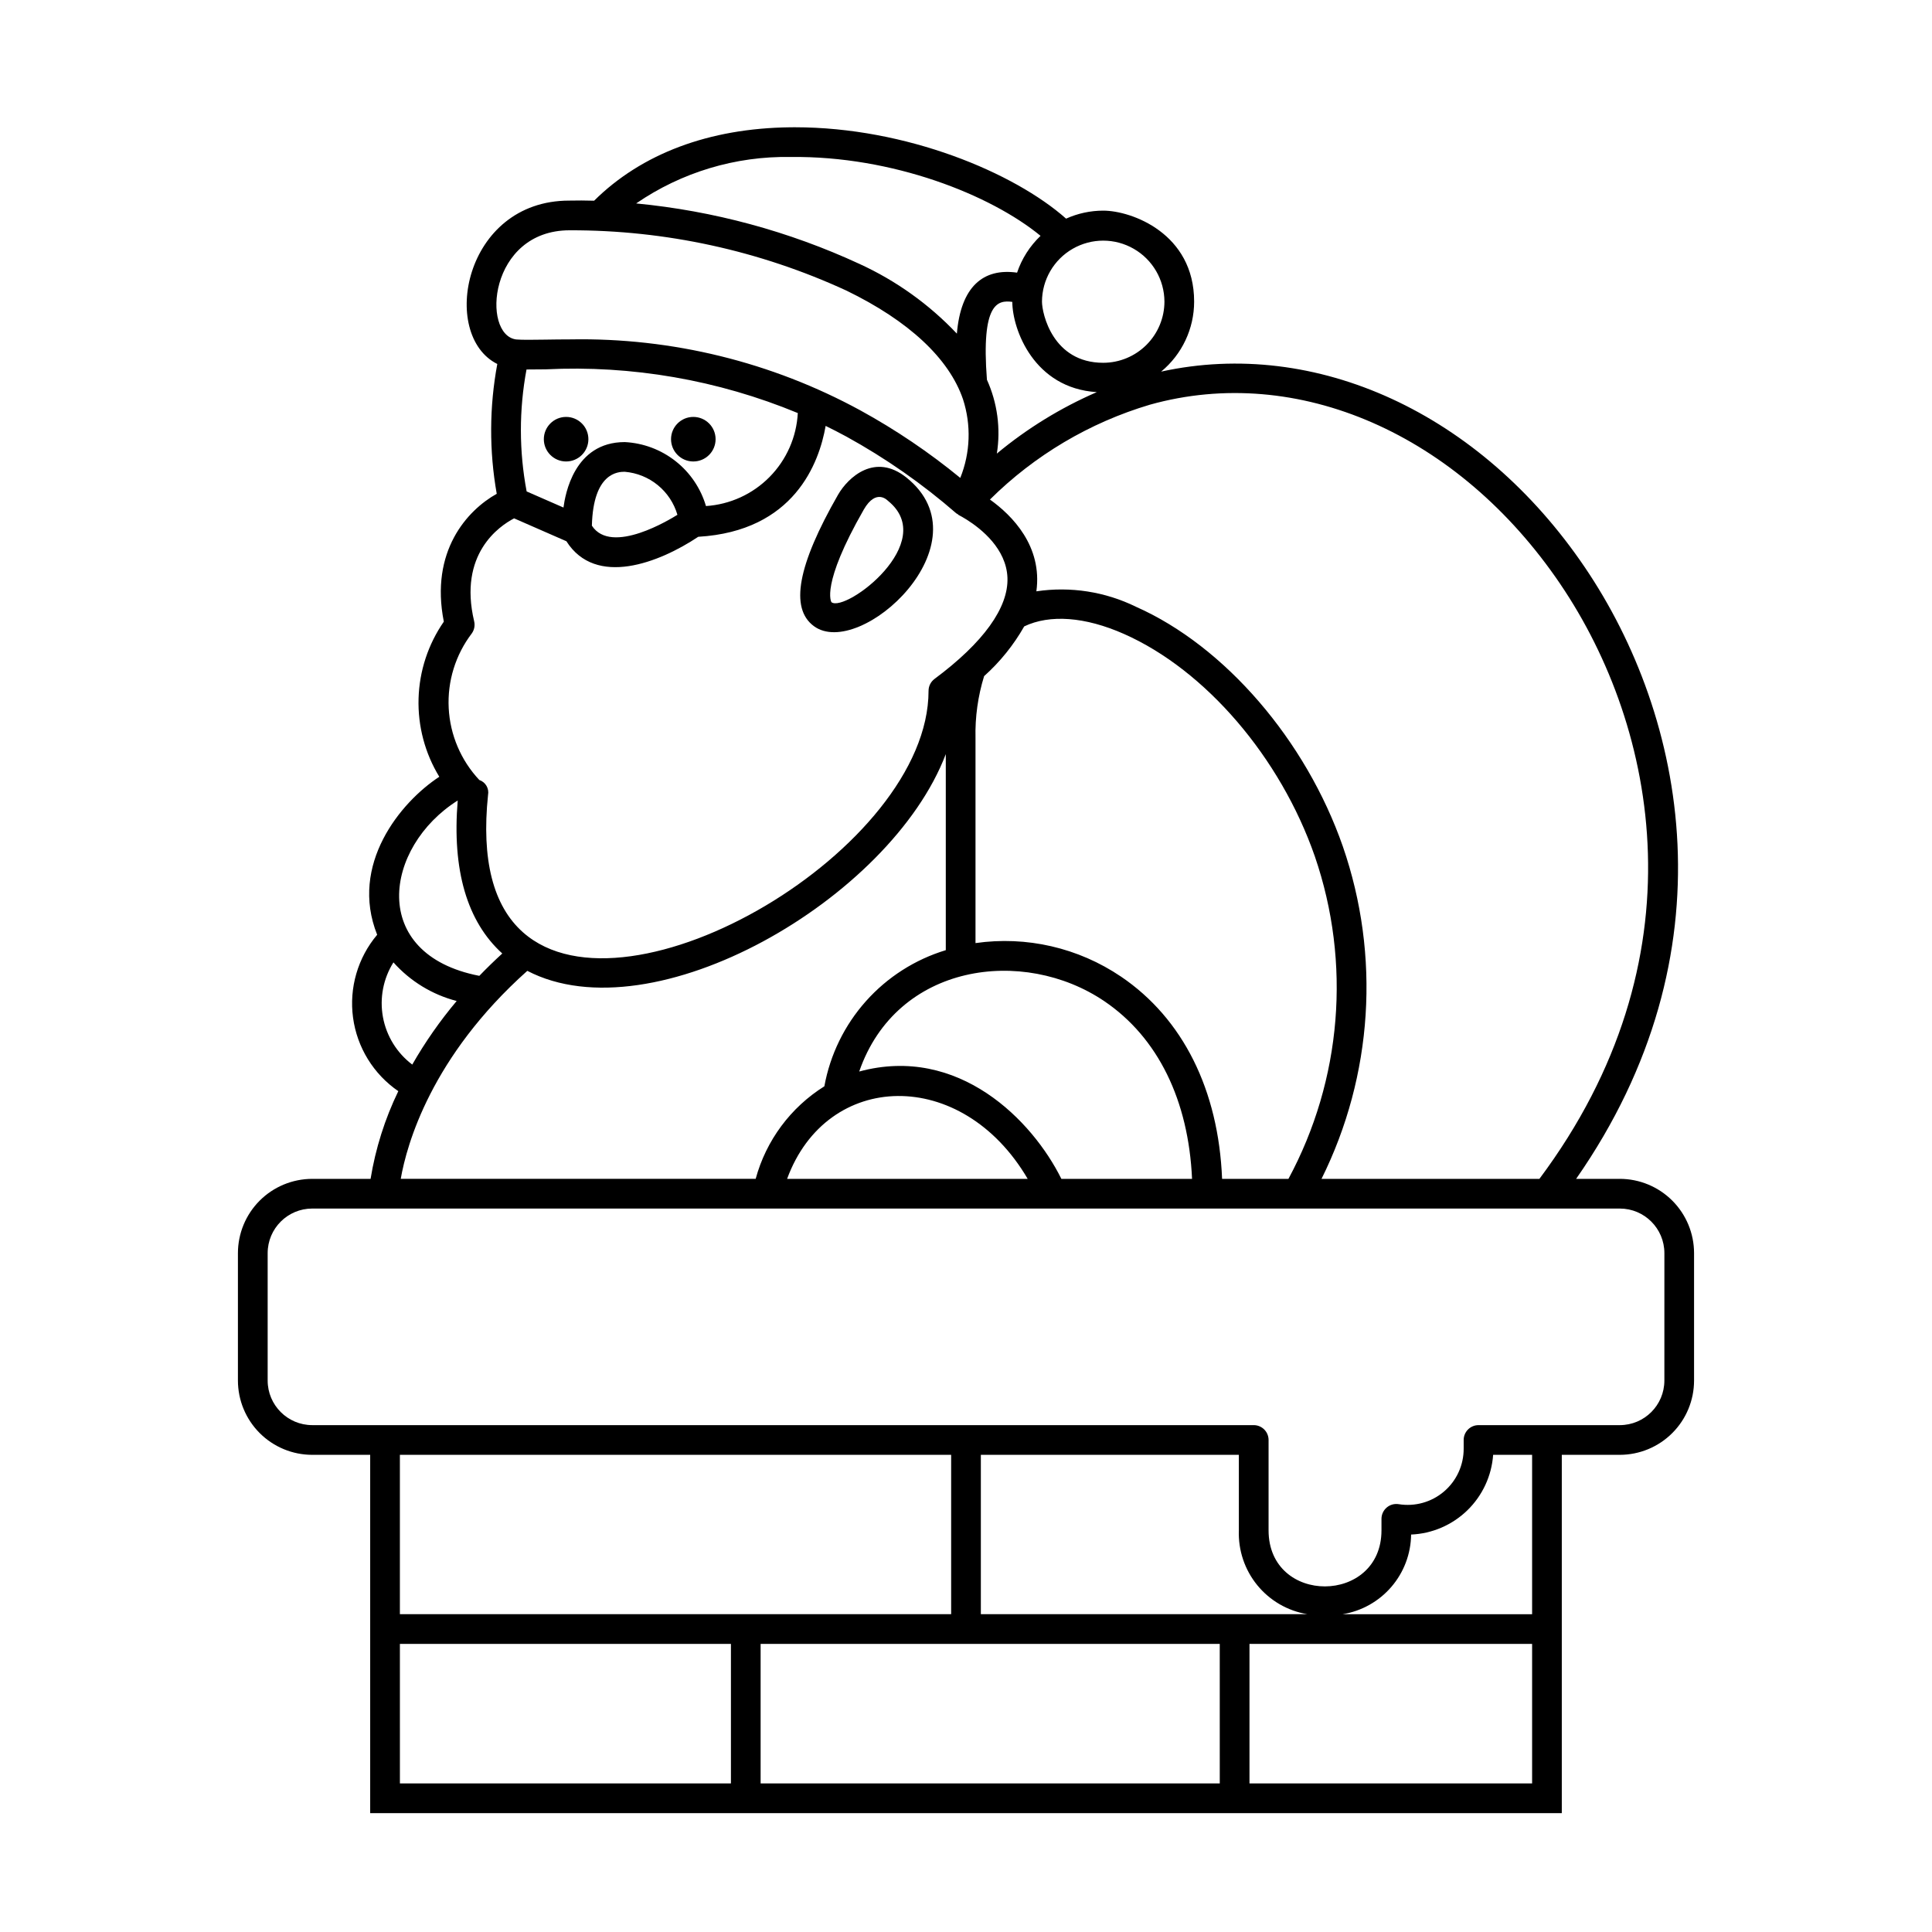
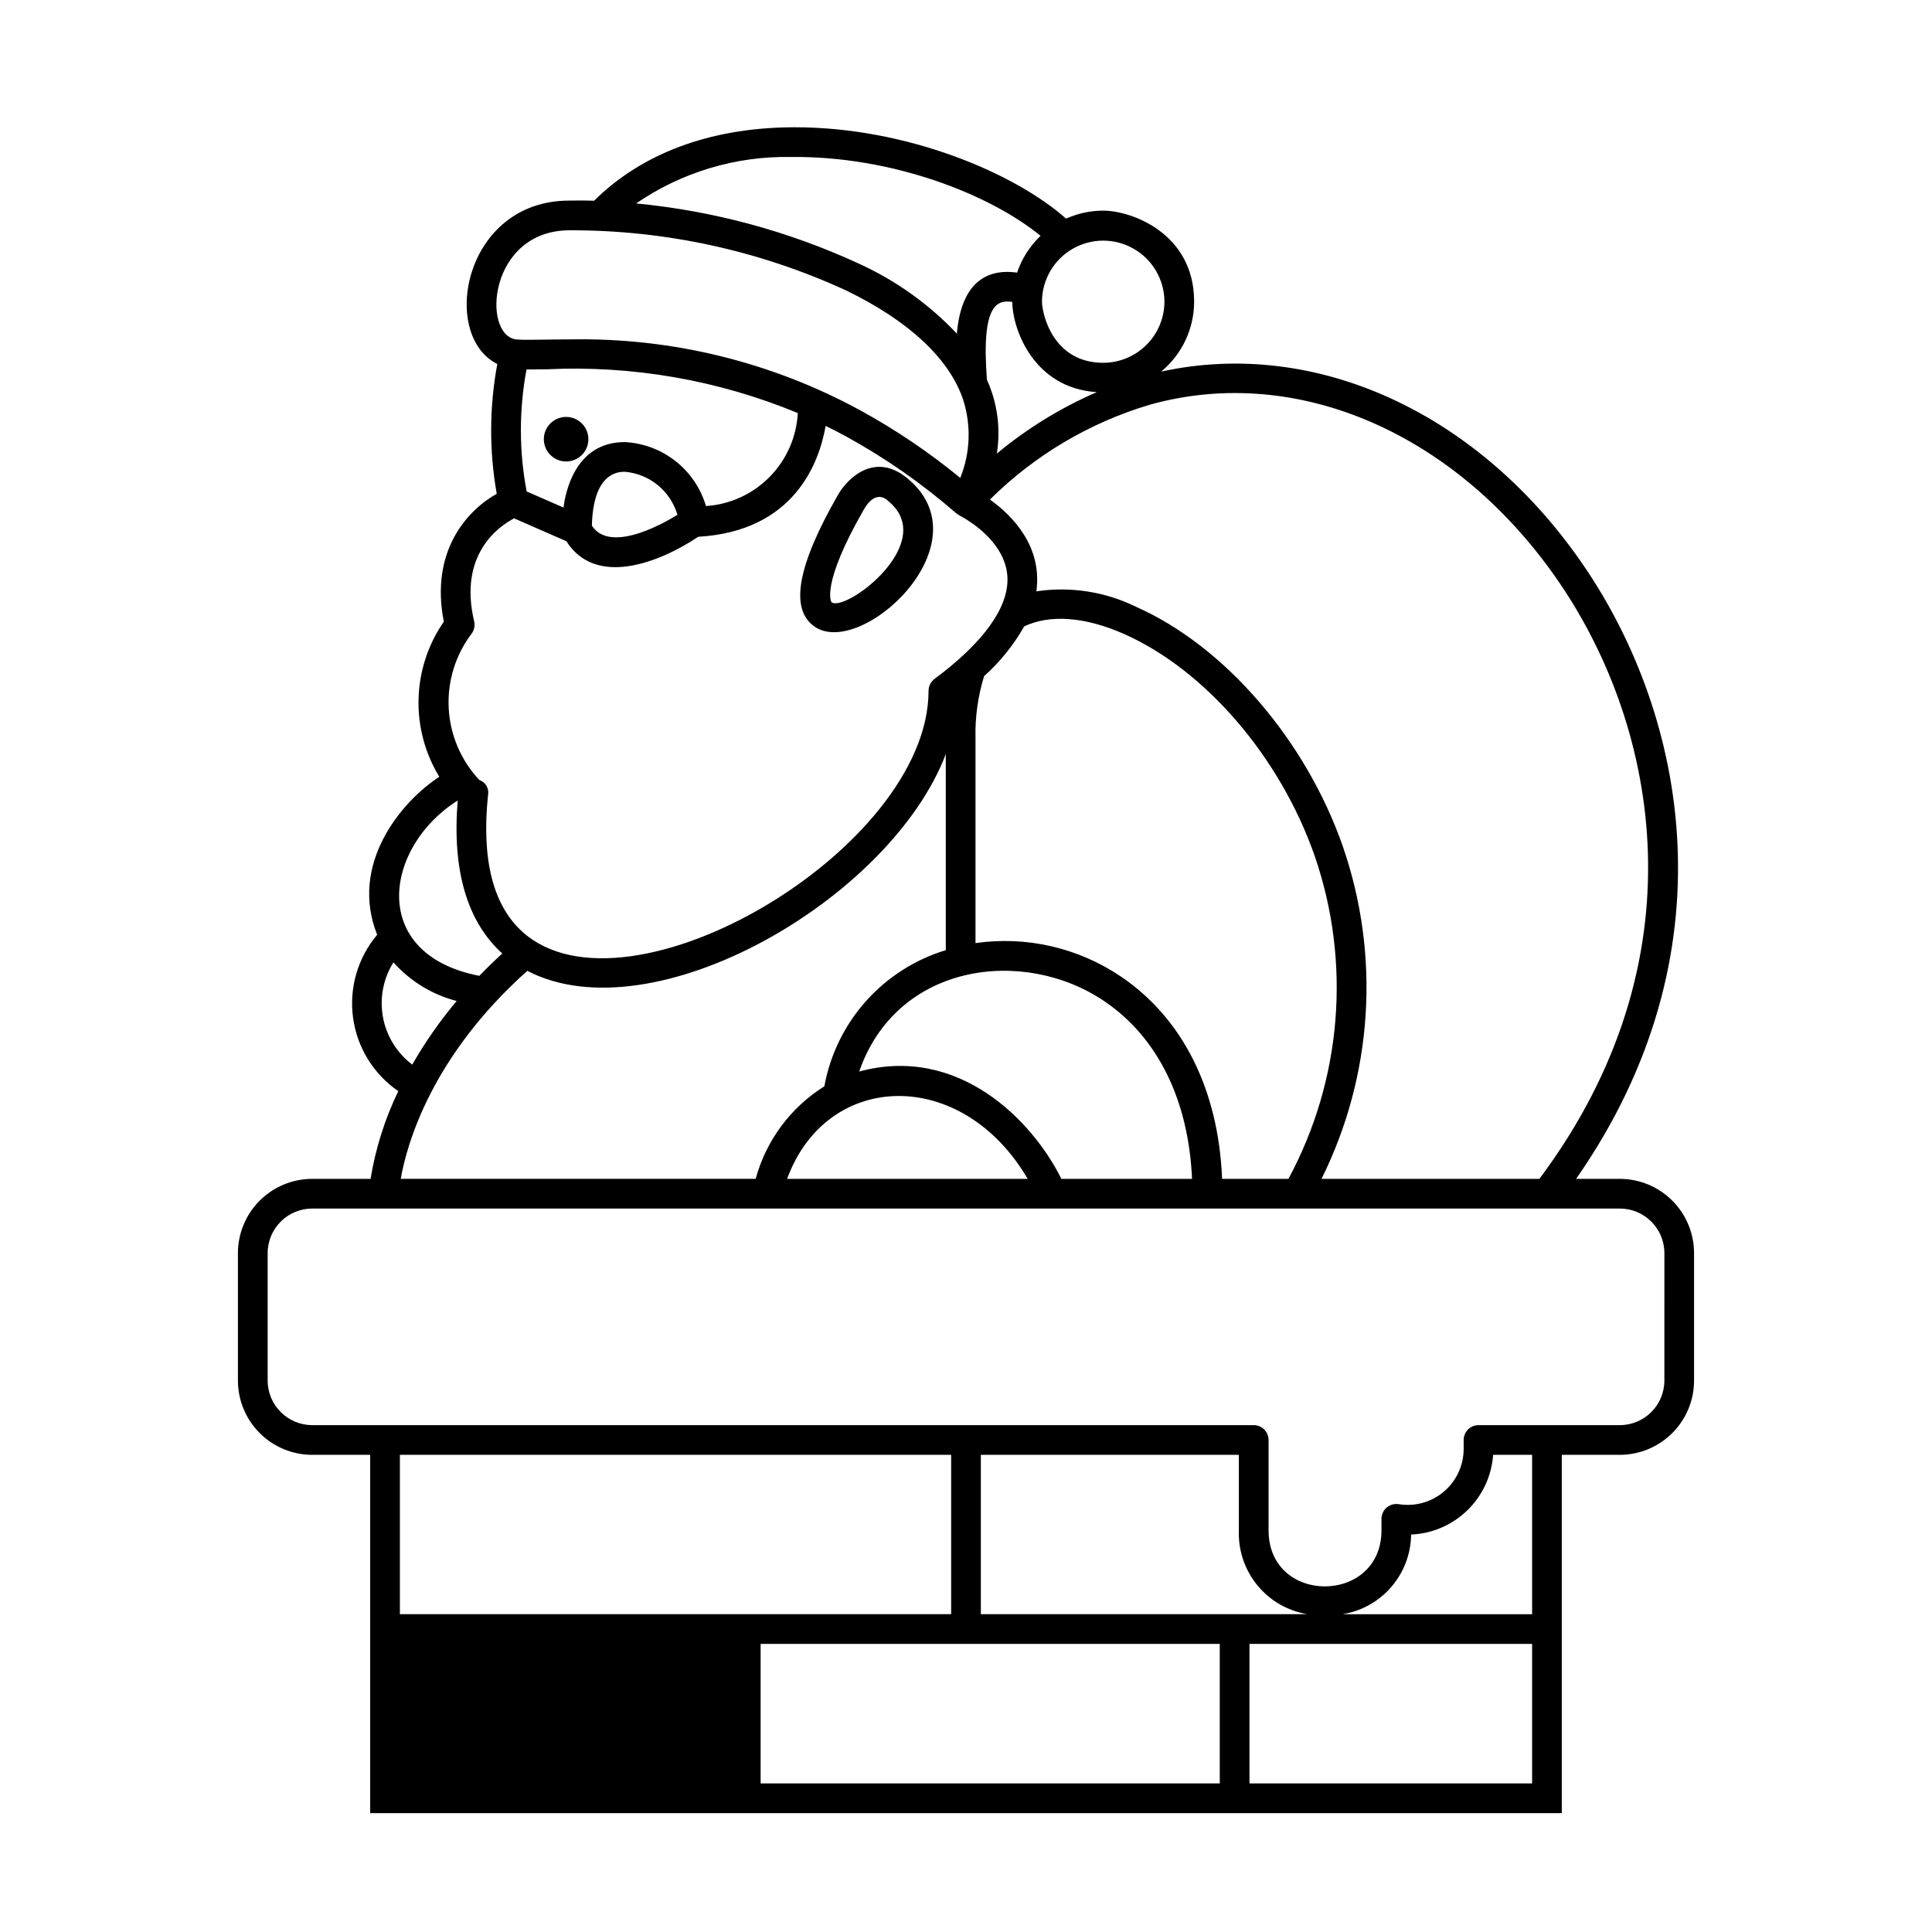
<svg xmlns="http://www.w3.org/2000/svg" fill="#000000" width="800px" height="800px" version="1.1" viewBox="144 144 512 512">
  <g>
    <path d="m384.23 270.57c-8.297-6.672-15.438-0.16-18.156 4.57-10.707 18.684-12.797 30.062-6.394 34.789 12.23 9.031 46.164-22 24.551-39.359zm-11.328 8.488c3.281-5.711 6.285-2.445 6.398-2.352 13.68 10.992-11.188 29.66-14.949 26.891-0.035-0.027-2.945-4.477 8.551-24.539z" />
-     <path d="m573.26 456.41h-11.57c41.797-59.961 29.051-122.58 2.332-162.03-27.746-40.973-71.324-60.879-112.31-51.898 5.539-4.57 8.75-11.379 8.746-18.562 0-18.031-16.551-24.098-24.098-24.098-3.391 0.004-6.742 0.727-9.836 2.121-13.711-12.16-42.289-24.215-71.871-24.215-0.406 0-0.816 0-1.223 0.008-21.523 0.242-39.414 7-51.98 19.453-2.285-0.062-4.492-0.082-6.547-0.027h-0.047c-28.02 0-34.375 35.68-19.062 43.301h-0.004c-2.117 11.363-2.168 23.016-0.148 34.398-7.848 4.387-17.719 15.227-14.023 33.883-4.156 6-6.484 13.078-6.695 20.375-0.215 7.297 1.695 14.5 5.496 20.734-10.305 6.742-23.875 23.285-16.465 41.871v-0.004c-5.137 6.09-7.461 14.07-6.394 21.965 1.066 7.898 5.426 14.977 11.996 19.484-3.562 7.352-6.035 15.18-7.348 23.242h-15.477c-5.215 0.008-10.219 2.082-13.91 5.769-3.688 3.691-5.762 8.691-5.769 13.91v33.777c0.008 5.219 2.082 10.223 5.769 13.91 3.691 3.691 8.695 5.766 13.91 5.769h15.371v94.957h315.79v-94.957h15.371c5.219-0.004 10.219-2.078 13.91-5.769 3.688-3.688 5.766-8.691 5.769-13.91v-33.781c-0.004-5.215-2.082-10.219-5.769-13.906-3.691-3.691-8.691-5.766-13.91-5.773zm-15.754-157.61c25.891 38.227 37.84 99.539-5.547 157.61h-57.742c13.617-27.41 15.656-59.141 5.66-88.066-9.805-28.188-31.316-53.125-54.805-63.531-8.188-4.019-17.402-5.453-26.422-4.106 1.645-11.949-6.387-20.102-12.305-24.324 11.84-11.746 26.406-20.383 42.395-25.137 39.09-10.938 81.793 7.731 108.77 47.551zm-141.16 157.61h-63.754c10.523-28.746 46.301-29.805 63.754 0zm8.926 0c-7.633-15.426-27.211-35.586-53.574-28.445 9.938-28.742 43.539-33.141 64.957-18.641 14.215 9.625 22.324 26.285 23.25 47.09zm42.594 0c-0.945-23.539-10.363-42.477-26.801-53.609v0.004c-11.301-7.648-25.043-10.812-38.547-8.875v-54.336c-0.129-5.555 0.641-11.098 2.281-16.41 4.231-3.789 7.82-8.242 10.629-13.184 6.793-3.246 16.145-2.559 26.453 2.008 21.59 9.566 41.438 32.695 50.559 58.922 9.695 28.219 7.164 59.211-6.988 85.48zm-62.32-211.77c-1.574-20.488 2.922-21.141 6.723-20.637 0.039 7.336 5.766 22.895 22.395 23.914-9.559 4.144-18.48 9.629-26.492 16.289 1.059-6.637 0.145-13.441-2.625-19.566zm47.043-20.723c-0.004 4.305-1.715 8.426-4.758 11.469s-7.164 4.754-11.469 4.758c-13.34 0-16.227-13.008-16.227-16.227 0.031-5.777 3.129-11.105 8.137-13.984 5.008-2.883 11.172-2.883 16.18 0 5.012 2.879 8.109 8.207 8.137 13.984zm-99.07-38.316c27.082-0.324 53.051 10.062 66.234 20.898v0.004c-2.832 2.699-4.969 6.047-6.219 9.754-9-1.281-14.906 3.742-15.953 16.16-7.34-7.762-16.109-14.035-25.82-18.48-18.68-8.641-38.688-14.059-59.176-16.023 12.031-8.262 26.34-12.566 40.934-12.312zm-58.547 19.426h0.035l-0.004 0.004c25.312-0.07 50.332 5.387 73.316 15.984 16.512 8.02 27.191 17.98 30.887 28.801 2.207 6.816 1.953 14.188-0.723 20.832-8.238-6.758-17.086-12.738-26.426-17.863-23.527-12.832-49.984-19.324-76.777-18.844-2.477 0-4.754 0.035-6.812 0.066-3.398 0.047-6.09 0.09-7.688-0.047-9.23-1.223-7.289-28.93 14.188-28.93zm36.121 73.078-0.004 0.004c-1.387-4.707-4.203-8.867-8.059-11.902-3.856-3.039-8.555-4.801-13.457-5.051-13.488 0-15.801 14.008-16.246 17.348l-9.762-4.269c-2.019-10.676-2.031-21.637-0.035-32.316 1.488 0.008 3.164-0.016 5.059-0.039h-0.004c22.863-1.133 45.691 2.824 66.84 11.586-0.34 6.375-3 12.402-7.488 16.945-4.484 4.543-10.477 7.281-16.848 7.699zm-7.566 2.32c-1.625 1.004-17.465 10.859-22.672 2.887 0.355-14.086 6.953-14.289 8.723-14.289l-0.004 0.004c3.207 0.27 6.254 1.5 8.742 3.535 2.492 2.035 4.305 4.777 5.207 7.867zm-53.867 28.242c-4.238-17.844 6.648-25.25 10.582-27.297l13.859 6.066c7.766 12.254 24.59 5.723 34.938-1.18 25.477-1.504 32.059-19.621 33.766-29.387 1.816 0.898 3.644 1.82 5.488 2.828l-0.004-0.004c10.406 5.727 20.176 12.547 29.133 20.344 0.16 0.113 0.328 0.211 0.5 0.297l-0.031 0.051c0.082 0.051 0.309 0.18 0.395 0.223 0.277 0.148 0.977 0.523 1.906 1.109 3.906 2.465 10.5 7.738 10.793 15.383 0.301 7.93-6.379 17.203-19.324 26.82v0.004c-1 0.742-1.586 1.914-1.586 3.156 0 41.844-79.527 88.754-107.47 64-7.934-7.027-11.051-19.27-9.27-36.391 0.336-1.719-0.652-3.422-2.312-3.984-4.871-5.191-7.746-11.941-8.113-19.051-0.363-7.109 1.801-14.117 6.113-19.781 0.668-0.926 0.898-2.098 0.637-3.207zm-4.375 47.484 0.012 0.012c-1.516 18.43 2.469 32.043 11.812 40.523-2.156 1.977-4.184 3.949-6.082 5.922-29.52-5.723-25.242-34.168-5.742-46.457zm-17.02 42.891c4.453 4.992 10.281 8.555 16.758 10.234-4.418 5.254-8.359 10.891-11.77 16.848-4.07-3.07-6.84-7.555-7.766-12.57-0.922-5.016 0.066-10.191 2.777-14.512zm35.48 2.242c33.332 17.348 96.254-18.957 110.9-57.434v51.953c-8.16 2.473-15.484 7.152-21.16 13.516s-9.492 14.172-11.02 22.562c-8.938 5.594-15.438 14.352-18.203 24.523h-94.059c1.594-9.141 8.082-32.375 33.539-55.121zm112.32 128.26v42.234h-146.09v-42.234zm94.41 42.234h-86.539v-42.234h68.375v20.004c-0.195 5.281 1.539 10.453 4.883 14.547s8.066 6.824 13.281 7.684zm-23.227 7.871 0.004 36.98h-121.68v-36.98zm-217.27 0h87.727v36.98h-87.723zm225.15 36.98v-36.98h74.898v36.98zm74.898-44.848h-50.199c5.019-0.824 9.594-3.391 12.91-7.254 3.316-3.859 5.164-8.766 5.223-13.855 5.586-0.234 10.887-2.519 14.898-6.414 4.008-3.898 6.445-9.133 6.84-14.711h10.328zm35.051-61.914c-0.008 6.516-5.289 11.801-11.809 11.809h-37.445c-2.172 0-3.934 1.762-3.934 3.934v2.289c0.02 4.371-1.883 8.527-5.207 11.363-3.32 2.836-7.727 4.062-12.035 3.356-1.137-0.176-2.293 0.152-3.164 0.902-0.871 0.746-1.375 1.84-1.375 2.988v3.043c0 19.723-29.922 19.906-29.922 0v-23.941c0-1.043-0.414-2.047-1.152-2.785-0.738-0.738-1.738-1.152-2.781-1.152h-249.51c-6.516-0.008-11.801-5.289-11.809-11.809v-33.781c0.008-6.516 5.293-11.801 11.809-11.805h346.53c6.519 0.004 11.801 5.289 11.809 11.805z" />
+     <path d="m573.26 456.41h-11.57c41.797-59.961 29.051-122.58 2.332-162.03-27.746-40.973-71.324-60.879-112.31-51.898 5.539-4.57 8.75-11.379 8.746-18.562 0-18.031-16.551-24.098-24.098-24.098-3.391 0.004-6.742 0.727-9.836 2.121-13.711-12.16-42.289-24.215-71.871-24.215-0.406 0-0.816 0-1.223 0.008-21.523 0.242-39.414 7-51.98 19.453-2.285-0.062-4.492-0.082-6.547-0.027h-0.047c-28.02 0-34.375 35.68-19.062 43.301h-0.004c-2.117 11.363-2.168 23.016-0.148 34.398-7.848 4.387-17.719 15.227-14.023 33.883-4.156 6-6.484 13.078-6.695 20.375-0.215 7.297 1.695 14.5 5.496 20.734-10.305 6.742-23.875 23.285-16.465 41.871v-0.004c-5.137 6.09-7.461 14.07-6.394 21.965 1.066 7.898 5.426 14.977 11.996 19.484-3.562 7.352-6.035 15.18-7.348 23.242h-15.477c-5.215 0.008-10.219 2.082-13.91 5.769-3.688 3.691-5.762 8.691-5.769 13.91v33.777c0.008 5.219 2.082 10.223 5.769 13.91 3.691 3.691 8.695 5.766 13.91 5.769h15.371v94.957h315.79v-94.957h15.371c5.219-0.004 10.219-2.078 13.91-5.769 3.688-3.688 5.766-8.691 5.769-13.91v-33.781c-0.004-5.215-2.082-10.219-5.769-13.906-3.691-3.691-8.691-5.766-13.91-5.773zm-15.754-157.61c25.891 38.227 37.84 99.539-5.547 157.61h-57.742c13.617-27.41 15.656-59.141 5.66-88.066-9.805-28.188-31.316-53.125-54.805-63.531-8.188-4.019-17.402-5.453-26.422-4.106 1.645-11.949-6.387-20.102-12.305-24.324 11.84-11.746 26.406-20.383 42.395-25.137 39.09-10.938 81.793 7.731 108.77 47.551zm-141.16 157.61h-63.754c10.523-28.746 46.301-29.805 63.754 0zm8.926 0c-7.633-15.426-27.211-35.586-53.574-28.445 9.938-28.742 43.539-33.141 64.957-18.641 14.215 9.625 22.324 26.285 23.25 47.09zm42.594 0c-0.945-23.539-10.363-42.477-26.801-53.609v0.004c-11.301-7.648-25.043-10.812-38.547-8.875v-54.336c-0.129-5.555 0.641-11.098 2.281-16.41 4.231-3.789 7.82-8.242 10.629-13.184 6.793-3.246 16.145-2.559 26.453 2.008 21.59 9.566 41.438 32.695 50.559 58.922 9.695 28.219 7.164 59.211-6.988 85.48zm-62.32-211.77c-1.574-20.488 2.922-21.141 6.723-20.637 0.039 7.336 5.766 22.895 22.395 23.914-9.559 4.144-18.48 9.629-26.492 16.289 1.059-6.637 0.145-13.441-2.625-19.566zm47.043-20.723c-0.004 4.305-1.715 8.426-4.758 11.469s-7.164 4.754-11.469 4.758c-13.34 0-16.227-13.008-16.227-16.227 0.031-5.777 3.129-11.105 8.137-13.984 5.008-2.883 11.172-2.883 16.18 0 5.012 2.879 8.109 8.207 8.137 13.984zm-99.07-38.316c27.082-0.324 53.051 10.062 66.234 20.898v0.004c-2.832 2.699-4.969 6.047-6.219 9.754-9-1.281-14.906 3.742-15.953 16.16-7.34-7.762-16.109-14.035-25.82-18.48-18.68-8.641-38.688-14.059-59.176-16.023 12.031-8.262 26.34-12.566 40.934-12.312zm-58.547 19.426h0.035l-0.004 0.004c25.312-0.07 50.332 5.387 73.316 15.984 16.512 8.02 27.191 17.98 30.887 28.801 2.207 6.816 1.953 14.188-0.723 20.832-8.238-6.758-17.086-12.738-26.426-17.863-23.527-12.832-49.984-19.324-76.777-18.844-2.477 0-4.754 0.035-6.812 0.066-3.398 0.047-6.09 0.09-7.688-0.047-9.23-1.223-7.289-28.93 14.188-28.93zm36.121 73.078-0.004 0.004c-1.387-4.707-4.203-8.867-8.059-11.902-3.856-3.039-8.555-4.801-13.457-5.051-13.488 0-15.801 14.008-16.246 17.348l-9.762-4.269c-2.019-10.676-2.031-21.637-0.035-32.316 1.488 0.008 3.164-0.016 5.059-0.039h-0.004c22.863-1.133 45.691 2.824 66.84 11.586-0.34 6.375-3 12.402-7.488 16.945-4.484 4.543-10.477 7.281-16.848 7.699zm-7.566 2.32c-1.625 1.004-17.465 10.859-22.672 2.887 0.355-14.086 6.953-14.289 8.723-14.289l-0.004 0.004c3.207 0.27 6.254 1.5 8.742 3.535 2.492 2.035 4.305 4.777 5.207 7.867zm-53.867 28.242c-4.238-17.844 6.648-25.25 10.582-27.297l13.859 6.066c7.766 12.254 24.59 5.723 34.938-1.18 25.477-1.504 32.059-19.621 33.766-29.387 1.816 0.898 3.644 1.82 5.488 2.828l-0.004-0.004c10.406 5.727 20.176 12.547 29.133 20.344 0.16 0.113 0.328 0.211 0.5 0.297l-0.031 0.051c0.082 0.051 0.309 0.18 0.395 0.223 0.277 0.148 0.977 0.523 1.906 1.109 3.906 2.465 10.5 7.738 10.793 15.383 0.301 7.93-6.379 17.203-19.324 26.82v0.004c-1 0.742-1.586 1.914-1.586 3.156 0 41.844-79.527 88.754-107.47 64-7.934-7.027-11.051-19.27-9.27-36.391 0.336-1.719-0.652-3.422-2.312-3.984-4.871-5.191-7.746-11.941-8.113-19.051-0.363-7.109 1.801-14.117 6.113-19.781 0.668-0.926 0.898-2.098 0.637-3.207zm-4.375 47.484 0.012 0.012c-1.516 18.43 2.469 32.043 11.812 40.523-2.156 1.977-4.184 3.949-6.082 5.922-29.52-5.723-25.242-34.168-5.742-46.457zm-17.02 42.891c4.453 4.992 10.281 8.555 16.758 10.234-4.418 5.254-8.359 10.891-11.77 16.848-4.07-3.07-6.84-7.555-7.766-12.57-0.922-5.016 0.066-10.191 2.777-14.512zm35.48 2.242c33.332 17.348 96.254-18.957 110.9-57.434v51.953c-8.16 2.473-15.484 7.152-21.16 13.516s-9.492 14.172-11.02 22.562c-8.938 5.594-15.438 14.352-18.203 24.523h-94.059c1.594-9.141 8.082-32.375 33.539-55.121zm112.32 128.26v42.234h-146.09v-42.234zm94.41 42.234h-86.539v-42.234h68.375v20.004c-0.195 5.281 1.539 10.453 4.883 14.547s8.066 6.824 13.281 7.684zm-23.227 7.871 0.004 36.98h-121.68v-36.98zm-217.27 0h87.727h-87.723zm225.15 36.98v-36.98h74.898v36.98zm74.898-44.848h-50.199c5.019-0.824 9.594-3.391 12.91-7.254 3.316-3.859 5.164-8.766 5.223-13.855 5.586-0.234 10.887-2.519 14.898-6.414 4.008-3.898 6.445-9.133 6.84-14.711h10.328zm35.051-61.914c-0.008 6.516-5.289 11.801-11.809 11.809h-37.445c-2.172 0-3.934 1.762-3.934 3.934v2.289c0.02 4.371-1.883 8.527-5.207 11.363-3.32 2.836-7.727 4.062-12.035 3.356-1.137-0.176-2.293 0.152-3.164 0.902-0.871 0.746-1.375 1.84-1.375 2.988v3.043c0 19.723-29.922 19.906-29.922 0v-23.941c0-1.043-0.414-2.047-1.152-2.785-0.738-0.738-1.738-1.152-2.781-1.152h-249.51c-6.516-0.008-11.801-5.289-11.809-11.809v-33.781c0.008-6.516 5.293-11.801 11.809-11.805h346.53c6.519 0.004 11.801 5.289 11.809 11.805z" />
    <path d="m299.93 260.39c0 3.262-2.644 5.906-5.902 5.906-3.262 0-5.906-2.644-5.906-5.906 0-3.258 2.644-5.902 5.906-5.902 3.258 0 5.902 2.644 5.902 5.902" />
-     <path d="m333.64 260.39c0 3.262-2.644 5.906-5.906 5.906-3.258 0-5.902-2.644-5.902-5.906 0-3.258 2.644-5.902 5.902-5.902 3.262 0 5.906 2.644 5.906 5.902" />
  </g>
</svg>